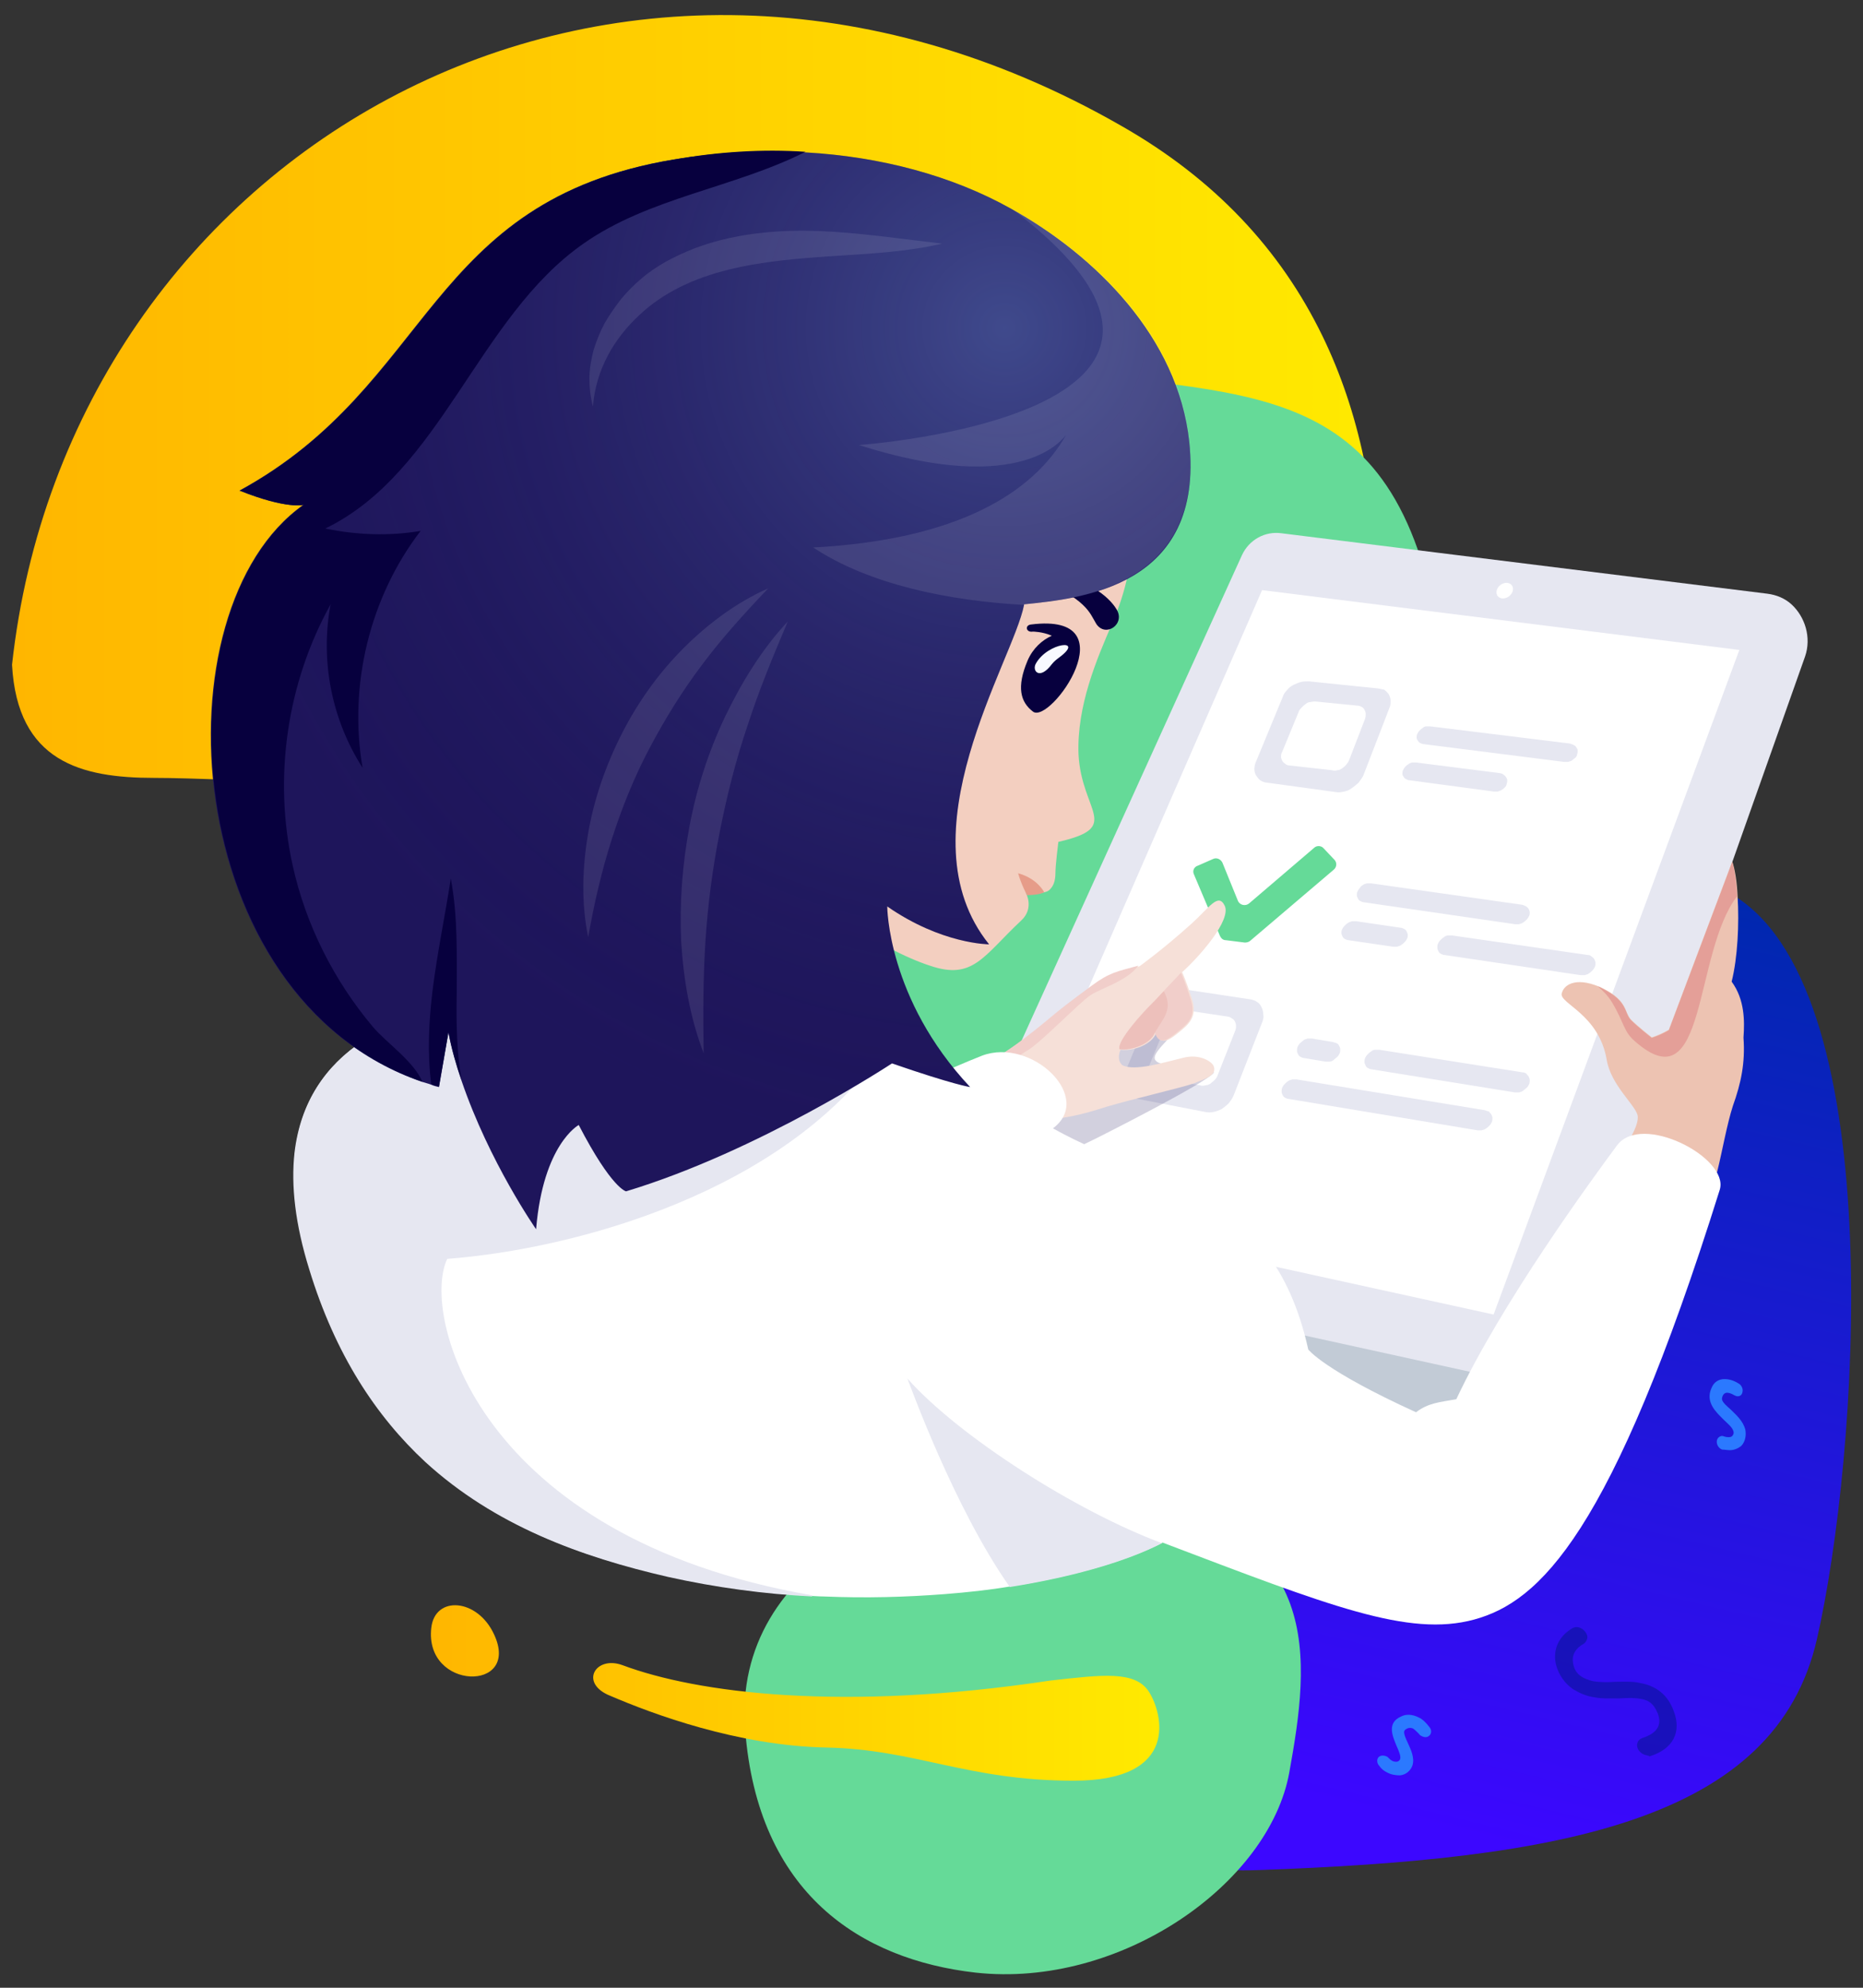
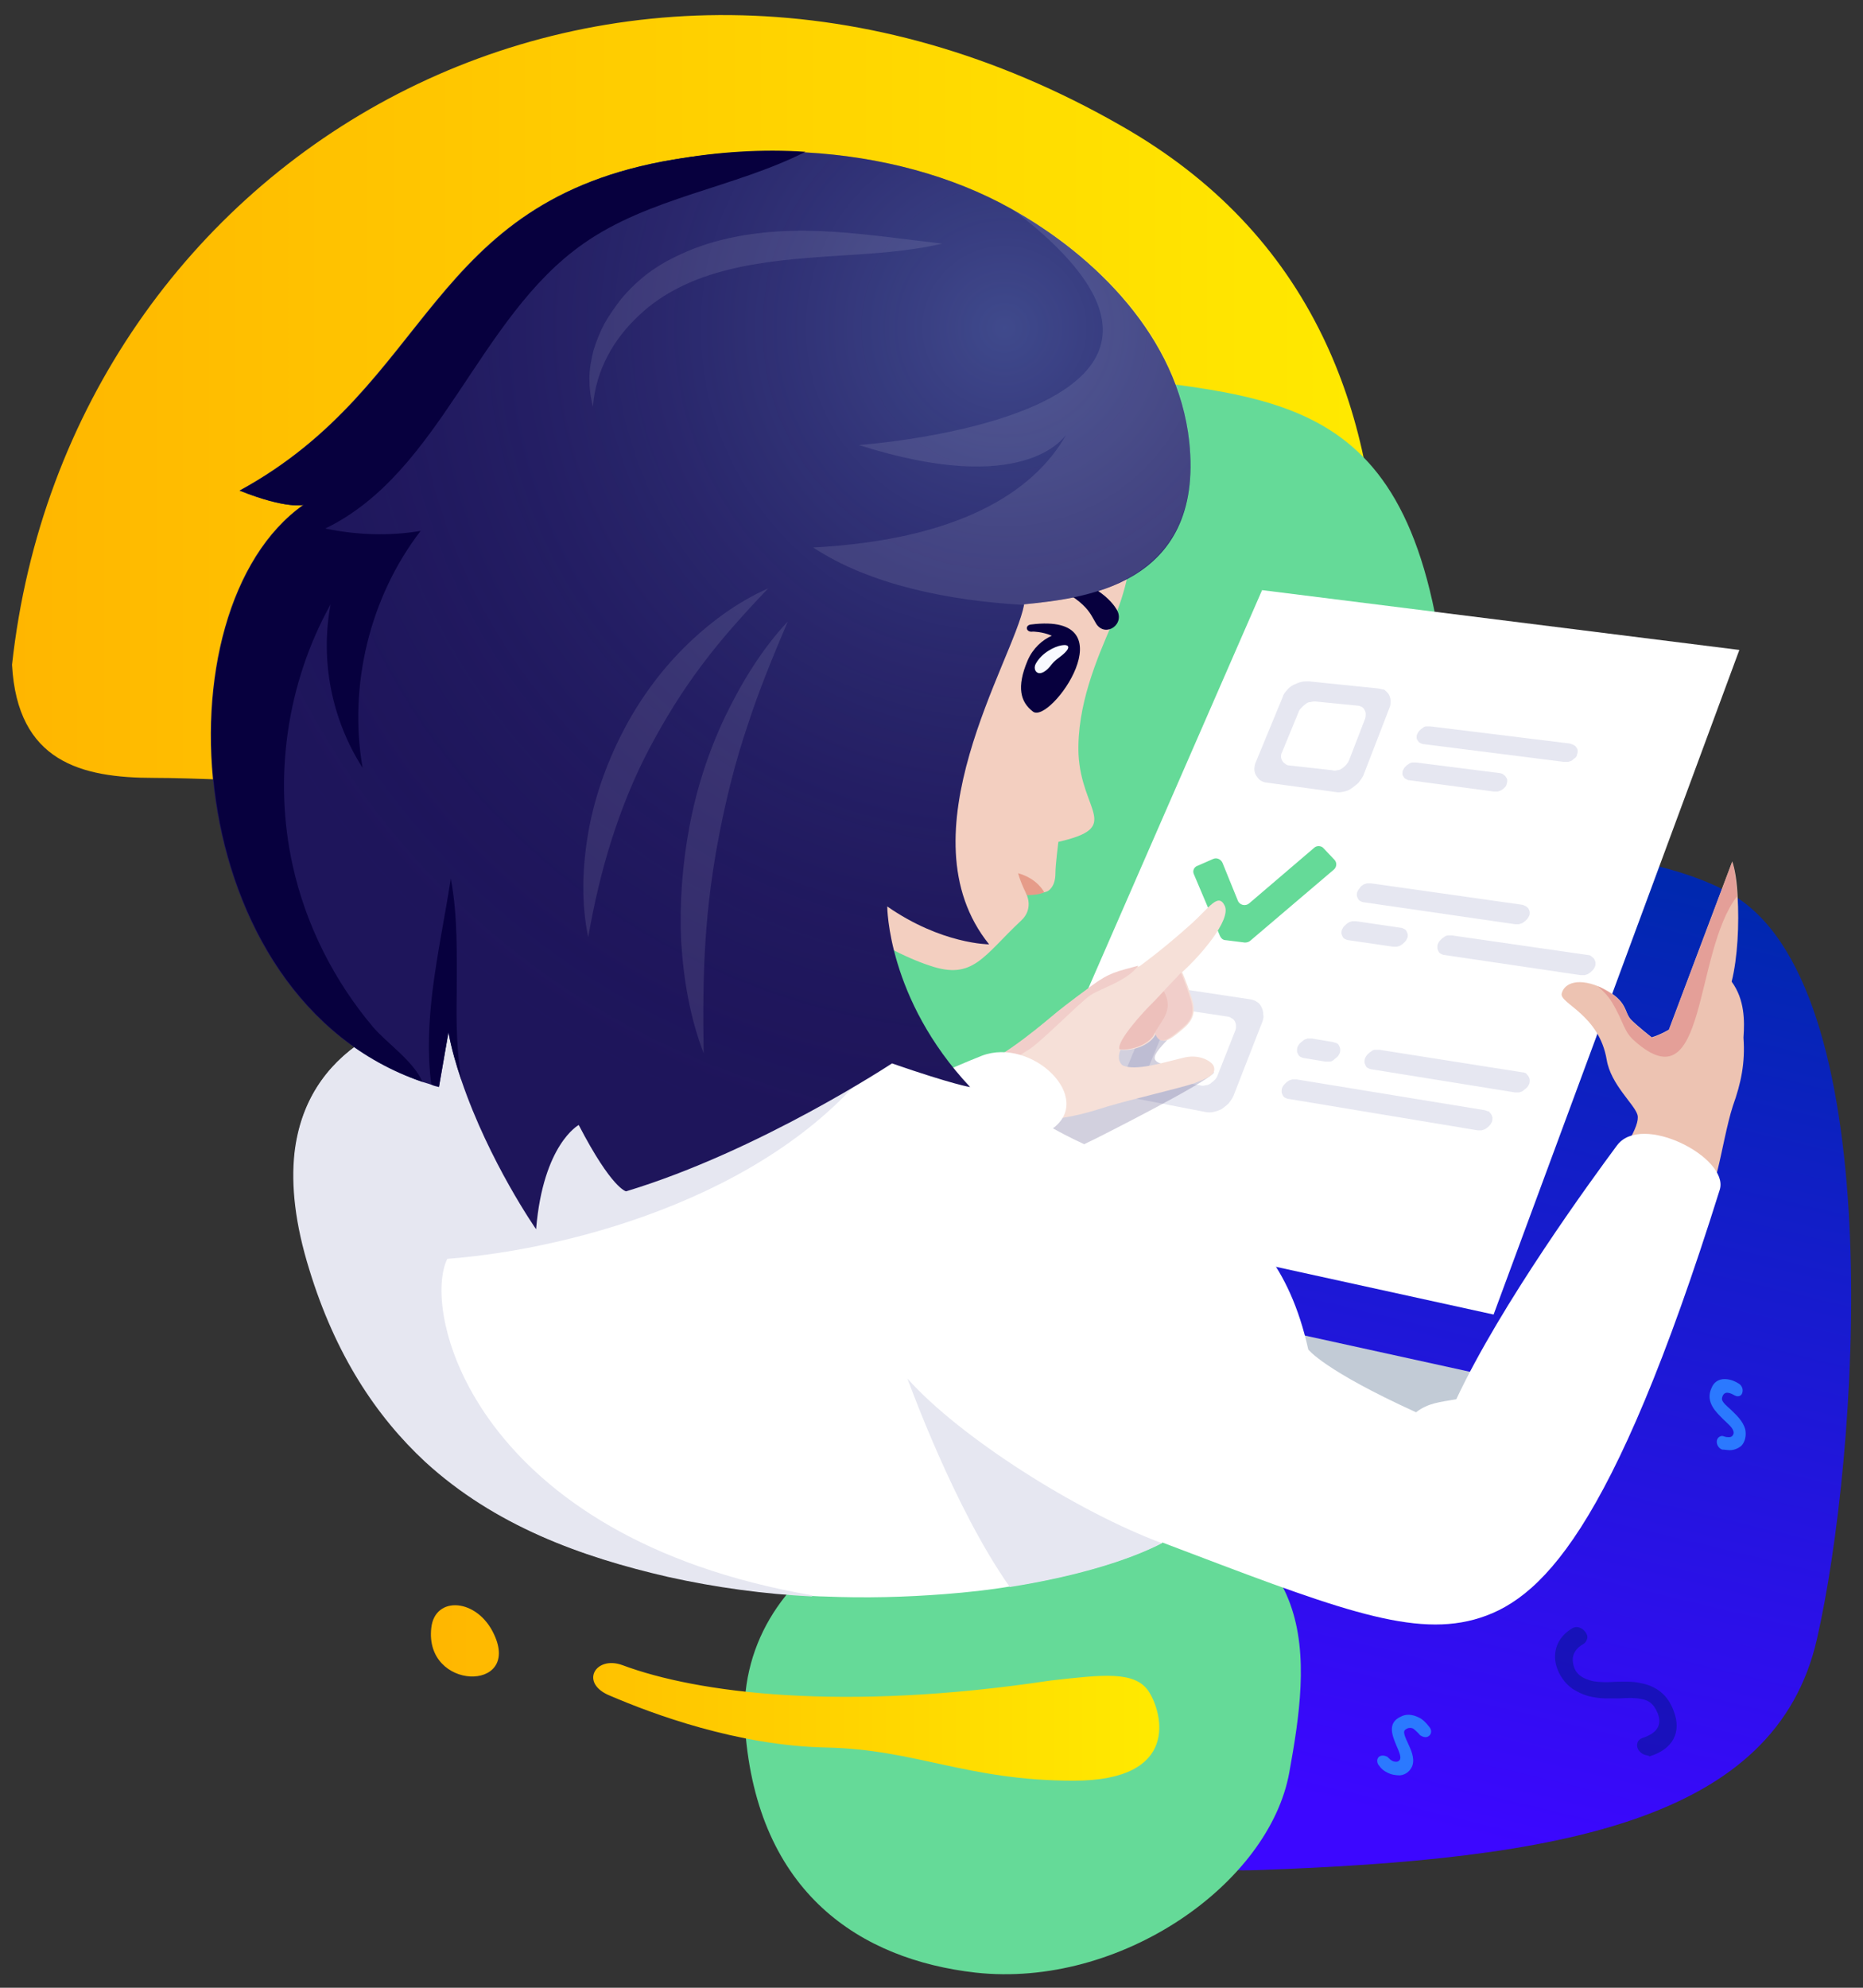
<svg xmlns="http://www.w3.org/2000/svg" width="120" height="128" viewBox="0 0 120 128" fill="none">
  <rect x="0" y="0" width="120" height="128" fill="#333333" stroke="none" />
  <path d="M60.124 83.657C61.001 98.38 61.344 121.113 80.95 120.426C100.554 119.74 114.362 117.26 117.032 105.551C119.702 93.879 121.762 64.243 111.882 57.797C102.004 51.351 58.255 52.19 60.124 83.657Z" fill="url(#paint0_linear_583_1718)" />
  <path d="M85.946 59.437C83.734 68.286 80.263 77.936 75.8 88.349L52.687 85.374L28.504 50.931C28.504 50.931 14.621 50.092 9.929 50.092C5.238 50.092 1.118 49.062 0.775 42.807C4.399 9.738 39.604 -10.592 72.215 8.098C78.242 11.53 82.475 16.069 85.183 21.638C89.913 31.364 89.799 44.104 85.946 59.437Z" fill="url(#paint1_linear_583_1718)" />
  <path d="M62.832 127.025C72.177 128.054 81.751 121.303 83.047 114.133C84.345 106.962 85.489 98.304 72.292 96.359C59.095 94.413 47.156 100.707 47.995 111.348C48.796 121.952 55.471 126.186 62.832 127.025Z" fill="#65DA98" />
  <path d="M90.638 71.185C82.323 77.135 72.711 82.284 69.965 84.153C65.235 87.433 58.98 84.001 55.7 81.598C52.153 79.004 52.763 71.757 51.008 66.112C49.025 59.666 51.581 52.991 50.283 37.429C49.216 24.613 58.141 22.782 72.177 24.346C85.107 25.796 92.85 26.749 93.537 50.626C93.804 57.797 92.659 64.662 90.638 71.185Z" fill="#65DA98" />
-   <path d="M116.269 42.273L99.639 89.226L98.915 91.285L58.942 82.17L59.399 81.14L59.628 80.606L79.996 35.751C80.454 34.759 81.484 34.187 82.551 34.34L113.828 38.23C114.438 38.306 114.972 38.535 115.392 38.916C116.269 39.718 116.689 41.052 116.269 42.273Z" fill="#E6E7F1" />
  <path d="M81.293 38.001L112.035 41.853L96.206 84.649L64.014 77.593L81.293 38.001Z" fill="white" />
-   <path d="M97.2 38.399C97.451 38.207 97.531 37.889 97.378 37.688C97.224 37.487 96.897 37.479 96.645 37.671C96.394 37.862 96.315 38.181 96.468 38.382C96.621 38.583 96.949 38.59 97.2 38.399Z" fill="white" />
  <path d="M80.568 64.357C80.53 64.357 80.53 64.357 80.568 64.357C80.53 64.357 80.53 64.357 80.568 64.357L76.029 63.671C75.877 63.633 75.686 63.671 75.496 63.709C75.305 63.747 75.152 63.823 75 63.899C74.847 64.014 74.694 64.128 74.58 64.243C74.466 64.395 74.351 64.548 74.275 64.701L72.406 69.201C72.33 69.392 72.291 69.544 72.291 69.735C72.291 69.888 72.33 70.04 72.368 70.193C72.444 70.346 72.52 70.46 72.635 70.536C72.749 70.612 72.902 70.689 73.093 70.727L77.631 71.604C77.822 71.642 78.013 71.642 78.165 71.604C78.356 71.566 78.547 71.49 78.699 71.413C78.852 71.299 79.005 71.185 79.157 71.032C79.271 70.879 79.386 70.727 79.462 70.536L81.293 65.845C81.369 65.654 81.407 65.501 81.369 65.311C81.369 65.158 81.331 65.005 81.255 64.853C81.178 64.701 81.102 64.586 80.95 64.51C80.874 64.433 80.721 64.395 80.568 64.357ZM74.542 69.392C74.427 69.354 74.351 69.316 74.275 69.278C74.198 69.201 74.16 69.163 74.084 69.049C74.046 68.972 74.008 68.858 74.008 68.782C74.008 68.667 74.046 68.553 74.084 68.477L75.228 65.692C75.266 65.578 75.343 65.501 75.419 65.387C75.496 65.311 75.572 65.235 75.686 65.158C75.8 65.082 75.877 65.044 75.991 65.044C76.106 65.005 76.22 65.005 76.296 65.044L79.081 65.463C79.195 65.463 79.271 65.54 79.348 65.578C79.424 65.616 79.5 65.692 79.539 65.769C79.576 65.845 79.615 65.959 79.615 66.035C79.615 66.15 79.615 66.226 79.576 66.341L78.432 69.24C78.394 69.354 78.318 69.468 78.242 69.544C78.165 69.621 78.051 69.697 77.975 69.773C77.86 69.85 77.746 69.888 77.631 69.888C77.517 69.926 77.403 69.926 77.288 69.888L74.542 69.392ZM83.047 49.291C82.933 49.291 82.857 49.253 82.781 49.177C82.704 49.139 82.628 49.062 82.59 48.986C82.552 48.91 82.514 48.834 82.514 48.719C82.514 48.643 82.514 48.528 82.59 48.414L83.658 45.82C83.696 45.706 83.772 45.629 83.849 45.553C83.925 45.477 84.001 45.401 84.115 45.324C84.192 45.248 84.306 45.21 84.421 45.21C84.535 45.172 84.649 45.172 84.726 45.172L87.434 45.439C87.548 45.439 87.624 45.477 87.701 45.515C87.777 45.553 87.853 45.629 87.892 45.706C87.93 45.782 87.968 45.858 87.968 45.973C87.968 46.049 87.968 46.163 87.93 46.278L86.9 48.948C86.862 49.062 86.785 49.139 86.709 49.253C86.633 49.329 86.556 49.406 86.442 49.482C86.328 49.558 86.251 49.596 86.137 49.596C86.022 49.634 85.908 49.634 85.794 49.596L83.047 49.291ZM88.769 44.333L84.306 43.875C84.153 43.875 83.963 43.875 83.81 43.913C83.658 43.951 83.467 44.027 83.314 44.104C83.162 44.18 83.01 44.294 82.895 44.447C82.781 44.561 82.666 44.714 82.628 44.867L80.912 49.024C80.835 49.177 80.797 49.367 80.797 49.52C80.797 49.672 80.835 49.825 80.912 49.94C80.988 50.054 81.064 50.168 81.178 50.245C81.293 50.321 81.446 50.397 81.598 50.397L86.061 51.007C86.251 51.045 86.404 51.007 86.595 50.969C86.785 50.931 86.938 50.855 87.09 50.74C87.243 50.626 87.396 50.511 87.51 50.397C87.624 50.245 87.739 50.092 87.815 49.94L89.494 45.591C89.57 45.439 89.57 45.286 89.57 45.133C89.57 44.981 89.531 44.867 89.456 44.714C89.379 44.599 89.265 44.485 89.15 44.409C89.112 44.409 88.96 44.371 88.769 44.333Z" fill="#E6E7F1" />
  <path d="M76.906 56.309L78.585 60.276C78.661 60.428 78.775 60.543 78.966 60.543L80.186 60.696C80.301 60.696 80.454 60.658 80.53 60.581L85.908 56.004C86.099 55.852 86.137 55.546 85.946 55.356L85.26 54.631C85.107 54.44 84.802 54.44 84.649 54.593L80.454 58.178C80.225 58.369 79.843 58.293 79.729 57.987L78.737 55.546C78.623 55.318 78.356 55.203 78.127 55.318L77.173 55.737C76.906 55.814 76.792 56.08 76.906 56.309Z" fill="#65DA98" />
  <path d="M96.626 49.787L91.21 49.1C91.134 49.1 91.019 49.1 90.943 49.1C90.867 49.139 90.79 49.139 90.714 49.215C90.638 49.253 90.561 49.329 90.523 49.368C90.447 49.444 90.409 49.52 90.371 49.596C90.333 49.673 90.333 49.749 90.333 49.825C90.333 49.902 90.371 49.977 90.409 50.016C90.447 50.092 90.485 50.13 90.561 50.168C90.638 50.207 90.714 50.245 90.79 50.245L96.207 50.969C96.283 50.969 96.397 50.969 96.473 50.969C96.55 50.931 96.664 50.931 96.741 50.855C96.817 50.817 96.893 50.741 96.931 50.702C97.007 50.626 97.046 50.55 97.046 50.473C97.084 50.397 97.084 50.321 97.084 50.245C97.084 50.168 97.046 50.092 97.007 50.054C96.969 49.977 96.931 49.94 96.855 49.902C96.817 49.825 96.741 49.825 96.626 49.787ZM97.999 58.255L88.311 56.882C88.235 56.882 88.12 56.882 88.044 56.882C87.968 56.92 87.853 56.92 87.777 56.996C87.701 57.034 87.624 57.11 87.586 57.187C87.51 57.263 87.472 57.339 87.434 57.416C87.396 57.492 87.396 57.568 87.396 57.644C87.396 57.721 87.434 57.797 87.472 57.873C87.51 57.949 87.548 57.987 87.624 58.026C87.701 58.064 87.777 58.102 87.853 58.102L97.58 59.513C97.656 59.513 97.77 59.513 97.847 59.513C97.923 59.475 98.037 59.475 98.114 59.399C98.19 59.361 98.266 59.285 98.343 59.208C98.419 59.132 98.457 59.056 98.495 58.979C98.533 58.903 98.533 58.827 98.533 58.751C98.533 58.674 98.495 58.598 98.457 58.521C98.419 58.445 98.343 58.407 98.305 58.369C98.152 58.293 98.075 58.255 97.999 58.255ZM102.271 61.496L93.537 60.238C93.46 60.238 93.346 60.238 93.27 60.238C93.193 60.238 93.079 60.276 93.002 60.352C92.927 60.391 92.85 60.467 92.774 60.543C92.698 60.619 92.659 60.696 92.621 60.772C92.583 60.848 92.583 60.924 92.583 61.039C92.583 61.115 92.621 61.191 92.659 61.268C92.698 61.344 92.736 61.382 92.812 61.42C92.888 61.458 92.965 61.496 93.041 61.496L101.814 62.794C101.89 62.794 102.004 62.794 102.08 62.794C102.157 62.755 102.271 62.755 102.348 62.679C102.424 62.641 102.5 62.565 102.576 62.488C102.653 62.412 102.691 62.336 102.729 62.26C102.767 62.183 102.767 62.107 102.767 61.992C102.767 61.916 102.729 61.84 102.691 61.764C102.653 61.687 102.576 61.649 102.538 61.611C102.462 61.535 102.386 61.496 102.271 61.496ZM90.218 59.742L87.358 59.323C87.281 59.323 87.167 59.323 87.091 59.323C87.014 59.361 86.9 59.361 86.824 59.437C86.747 59.475 86.671 59.551 86.595 59.628C86.518 59.704 86.481 59.78 86.442 59.857C86.404 59.933 86.404 60.009 86.404 60.085C86.404 60.162 86.442 60.238 86.481 60.314C86.518 60.391 86.556 60.428 86.633 60.467C86.709 60.505 86.785 60.543 86.862 60.543L89.722 60.962C89.799 60.962 89.913 60.962 89.989 60.962C90.066 60.924 90.18 60.924 90.256 60.848C90.333 60.81 90.409 60.734 90.485 60.657C90.561 60.581 90.6 60.505 90.638 60.428C90.676 60.352 90.676 60.276 90.676 60.2C90.676 60.123 90.638 60.047 90.6 59.971C90.561 59.895 90.523 59.857 90.447 59.819C90.371 59.78 90.295 59.742 90.218 59.742ZM98.037 69.049L88.845 67.599C88.769 67.599 88.654 67.599 88.578 67.599C88.502 67.599 88.388 67.638 88.311 67.714C88.235 67.752 88.159 67.828 88.082 67.904C88.006 67.981 87.968 68.057 87.93 68.133C87.892 68.21 87.892 68.324 87.892 68.4C87.892 68.477 87.93 68.553 87.968 68.629C88.006 68.706 88.044 68.744 88.12 68.782C88.197 68.82 88.273 68.858 88.349 68.858L97.58 70.345C97.656 70.345 97.77 70.345 97.847 70.345C97.923 70.308 98.037 70.308 98.114 70.231C98.19 70.155 98.266 70.117 98.343 70.04C98.419 69.964 98.457 69.888 98.495 69.812C98.533 69.735 98.533 69.621 98.533 69.545C98.533 69.468 98.495 69.392 98.457 69.316C98.419 69.24 98.343 69.201 98.305 69.125C98.228 69.087 98.152 69.049 98.037 69.049ZM85.87 67.103L84.497 66.874C84.421 66.874 84.306 66.874 84.23 66.874C84.154 66.913 84.039 66.913 83.963 66.989C83.887 67.065 83.81 67.103 83.734 67.18C83.658 67.256 83.62 67.333 83.581 67.409C83.543 67.485 83.543 67.599 83.543 67.676C83.543 67.752 83.581 67.828 83.62 67.904C83.658 67.981 83.696 68.019 83.772 68.057C83.849 68.095 83.925 68.133 84.001 68.133L85.374 68.362C85.451 68.362 85.565 68.362 85.641 68.362C85.718 68.362 85.832 68.324 85.908 68.248C85.985 68.172 86.061 68.133 86.137 68.057C86.213 67.981 86.251 67.904 86.29 67.828C86.328 67.752 86.328 67.638 86.328 67.561C86.328 67.485 86.29 67.409 86.251 67.333C86.213 67.256 86.175 67.218 86.099 67.18C86.022 67.142 85.947 67.142 85.87 67.103ZM95.634 71.49L83.505 69.506C83.429 69.506 83.315 69.506 83.238 69.506C83.162 69.545 83.047 69.545 82.971 69.621C82.895 69.659 82.819 69.735 82.742 69.812C82.666 69.888 82.628 69.964 82.59 70.04C82.552 70.117 82.552 70.231 82.552 70.308C82.552 70.384 82.59 70.46 82.628 70.536C82.666 70.613 82.704 70.651 82.781 70.689C82.857 70.727 82.933 70.765 83.01 70.765L95.177 72.787C95.253 72.787 95.368 72.787 95.444 72.787C95.52 72.749 95.634 72.749 95.711 72.672C95.787 72.634 95.863 72.558 95.94 72.481C96.016 72.405 96.054 72.329 96.092 72.253C96.13 72.177 96.13 72.062 96.13 71.986C96.13 71.909 96.092 71.833 96.054 71.757C96.016 71.681 95.94 71.642 95.902 71.566C95.825 71.566 95.749 71.528 95.634 71.49ZM101.127 47.88L92.125 46.774C92.049 46.774 91.935 46.774 91.859 46.774C91.782 46.774 91.706 46.812 91.629 46.888C91.553 46.926 91.477 47.002 91.439 47.041C91.363 47.117 91.325 47.193 91.286 47.27C91.248 47.346 91.248 47.422 91.248 47.498C91.248 47.575 91.286 47.651 91.325 47.689C91.363 47.766 91.401 47.804 91.477 47.842C91.553 47.88 91.629 47.918 91.706 47.918L100.746 49.062C100.822 49.062 100.936 49.062 101.012 49.062C101.089 49.024 101.203 49.024 101.28 48.948C101.356 48.872 101.432 48.834 101.47 48.795C101.546 48.719 101.585 48.643 101.585 48.566C101.623 48.49 101.623 48.414 101.623 48.338C101.623 48.261 101.585 48.185 101.546 48.147C101.508 48.071 101.47 48.032 101.394 47.994C101.28 47.918 101.203 47.918 101.127 47.88Z" fill="#E6E7F1" />
  <path d="M99.639 89.264L97.846 92.811L58.903 82.17L59.399 81.14L59.628 80.644L98.914 89.264H99.639Z" fill="#C2CBD6" />
  <path d="M111.616 71.223C111.235 72.405 110.929 74.16 110.624 75.38C110.548 75.724 110.433 76.029 110.319 76.296C110.205 76.601 110.014 77.211 109.747 77.936C109.022 79.881 107.726 82.703 105.323 82.742C102.042 82.78 100.135 80.034 103.11 76.181C104.483 74.236 105.666 72.52 105.475 71.795C105.284 71.109 103.759 69.85 103.492 68.248C102.996 65.311 100.44 64.624 100.593 63.976C100.746 63.327 101.661 62.87 103.301 63.671C104.865 64.472 104.598 65.158 105.055 65.654C105.513 66.112 106.391 66.798 106.391 66.798C107.001 66.608 107.496 66.302 107.496 66.302L111.578 55.47C111.769 56.042 111.883 56.843 111.921 57.682C112.035 59.513 111.921 61.687 111.54 63.213C112.379 64.357 112.379 65.731 112.303 66.798C112.303 66.798 112.303 66.798 112.303 66.836C112.417 68.438 112.15 69.736 111.616 71.223Z" fill="#EDC3B2" />
  <path d="M111.883 57.721C109.06 61.42 109.976 71.147 105.323 67.065C104.56 66.417 104.636 65.883 103.835 64.548C103.53 64.052 103.187 63.747 102.919 63.518C103.034 63.556 103.187 63.633 103.301 63.709C104.865 64.51 104.598 65.197 105.055 65.692C105.513 66.15 106.39 66.836 106.39 66.836C107.001 66.646 107.496 66.34 107.496 66.34L111.578 55.508C111.73 56.042 111.845 56.843 111.883 57.721Z" fill="#E49F98" />
  <path opacity="0.2" d="M78.203 69.049C77.86 69.659 70.651 73.283 70.651 73.283L66.646 75.228L63.137 72.977L68.134 67.561L75.038 65.082L76.601 65.501C73.474 68.782 73.321 68.324 78.203 69.049Z" fill="#1E155B" />
  <path d="M78.165 68.629C78.433 69.24 77.631 69.468 76.869 69.774C76.106 70.04 72.978 70.765 71.3 71.261C69.621 71.795 68.706 72.024 66.418 72.215C64.129 72.367 62.794 74.388 59.476 73.435C57.264 72.825 58.675 71.223 60.391 70.04C61.268 69.43 62.222 68.934 62.87 68.744C64.701 68.133 67.524 65.654 68.134 65.158C68.744 64.662 70.079 63.671 70.346 63.48C71.567 62.641 72.025 62.603 73.398 62.221C73.398 62.221 74.847 61.192 76.754 59.475C77.898 58.445 78.471 57.453 78.89 58.331C79.31 59.246 77.326 61.535 76.144 62.603C76.144 62.603 76.335 62.984 76.754 64.243C77.174 65.501 76.564 65.959 75.915 66.493C75.267 67.027 74.733 67.333 74.466 66.531C74.199 67.256 72.978 67.714 72.177 67.599C72.177 67.599 71.872 68.21 72.291 68.591C73.093 69.011 75 68.4 76.144 68.133C77.212 67.828 78.013 68.324 78.165 68.629Z" fill="#F6E0D8" />
  <path d="M73.321 62.183C72.597 63.175 70.918 63.633 70.232 64.09C69.545 64.548 66.952 67.218 66.189 67.638C65.464 68.057 63.748 69.468 62.603 69.811C61.917 70.002 60.849 70.346 60.353 70.04C61.23 69.43 62.184 68.934 62.832 68.744C64.663 68.133 67.486 65.654 68.096 65.158C68.706 64.662 70.041 63.671 70.308 63.48C71.491 62.603 71.948 62.565 73.321 62.183Z" fill="#F1CECA" />
  <path d="M75.838 66.455C75.19 66.989 74.656 67.333 74.389 66.493C74.122 67.218 72.901 67.676 72.101 67.561C71.948 66.989 73.74 65.082 74.046 64.777C74.236 64.586 74.504 64.319 74.885 63.899C75.19 63.556 75.572 63.175 76.067 62.641C76.067 62.641 76.258 63.022 76.677 64.281C77.097 65.501 76.487 65.921 75.838 66.455Z" fill="#F1CECA" />
  <path d="M63.251 67.981C66.456 66.76 70.575 70.727 67.752 72.71C64.93 74.732 58.598 77.936 58.598 77.936L55.776 71.223C55.737 71.223 61.573 68.629 63.251 67.981Z" fill="white" />
  <path opacity="0.3" d="M74.389 66.493C74.122 67.218 72.901 67.676 72.101 67.561C71.948 66.989 73.74 65.082 74.046 64.777C74.236 64.586 74.504 64.319 74.885 63.899C74.923 63.862 74.923 63.862 74.961 63.824C75.609 65.006 74.885 65.616 74.389 66.493Z" fill="#E49F98" />
  <path d="M110.777 76.601C103.797 98.876 99.143 103.148 94.948 104.292C90.714 105.436 85.641 103.415 74.885 99.334C72.673 100.478 69.202 101.508 65.083 102.156C63.747 102.385 62.298 102.538 60.849 102.652C58.369 102.843 55.776 102.919 53.068 102.804C52.724 102.804 52.381 102.766 52.076 102.766C49.101 102.576 46.05 102.194 43.075 101.508C37.429 100.249 31.899 98.227 27.436 94.108C24.27 91.171 21.639 87.204 19.96 81.712C19.045 78.775 18.778 76.296 19.007 74.198C20.113 64.586 31.975 63.06 43.952 64.739C53.487 66.074 62.908 69.697 67.257 72.329C73.893 76.334 81.865 76.067 84.268 86.899C84.268 86.899 85.26 88.234 91.21 90.942C92.011 90.332 92.736 90.294 93.803 90.103C96.702 83.924 102.5 75.991 104.14 73.778C105.704 71.604 111.387 74.541 110.777 76.601Z" fill="white" />
  <path d="M74.847 99.372C72.635 100.516 69.164 101.546 65.044 102.194C61.459 97.121 58.56 89.035 58.446 88.768C61.802 92.544 69.393 97.35 74.847 99.372Z" fill="#E6E7F1" />
  <path d="M56.729 67.828C52.419 65.654 45.477 63.48 32.776 64.319C25.415 64.815 19.732 67.714 18.969 74.236C18.74 76.334 19.007 78.813 19.922 81.75C21.601 87.242 24.232 91.209 27.398 94.146C31.861 98.227 37.391 100.249 43.036 101.546C46.126 102.232 49.253 102.652 52.305 102.804C52.305 102.766 52.305 102.766 52.305 102.728C30.716 98.99 27.093 84.611 28.809 81.064C37.239 80.415 50.36 76.716 56.729 67.828Z" fill="#E6E7F1" />
  <path d="M40.1 107.229C44.905 109.022 54.25 110.242 67.638 108.221C71.033 107.839 73.13 107.572 74.008 108.945C74.885 110.318 76.03 114.667 69.164 114.667C62.298 114.667 58.98 112.645 53.221 112.531C47.499 112.416 42.007 110.357 39.337 109.212C37.277 108.411 38.345 106.58 40.1 107.229ZM31.823 105.246C30.755 102.919 28.009 102.728 27.78 104.826C27.322 108.869 33.577 108.984 31.823 105.246Z" fill="url(#paint2_linear_583_1718)" />
  <path d="M71.643 40.137C70.651 42.426 69.355 45.439 69.469 48.566C69.66 52.305 72.33 53.258 68.172 54.212C68.172 54.212 67.982 55.699 67.982 56.233C67.982 56.691 67.867 57.034 67.638 57.263C67.371 57.568 66.799 57.492 66.075 57.492C66.075 57.492 66.646 58.483 65.769 59.285C63.328 61.573 62.68 63.137 59.895 62.183C58.37 61.688 56.348 60.658 53.106 58.598C53.106 58.598 51.39 57.682 48.987 55.699C48.453 55.242 47.88 54.746 47.346 54.25C47.232 54.135 47.08 54.021 46.965 53.868C46.812 53.716 46.698 53.601 46.546 53.449C46.164 53.067 45.783 52.686 45.401 52.305C45.325 52.228 45.249 52.152 45.211 52.075C42.541 49.139 40.214 45.591 39.794 41.816C38.841 32.738 46.774 23.431 57.607 23.049C59.59 22.973 62.07 23.431 64.472 24.384C70.423 26.787 75.267 31.67 71.643 40.137Z" fill="#F3CFC0" />
  <path d="M71.91 39.222C71.757 38.955 70.384 36.895 66.722 37.162C70.041 38.65 70.155 39.412 70.613 40.175C71.223 41.09 72.52 40.175 71.91 39.222Z" fill="#07003E" />
  <path d="M66.418 40.213C65.998 40.251 66.074 40.747 66.532 40.671C66.532 40.671 67.142 40.671 67.752 40.938C67.142 41.205 66.532 41.739 66.188 42.54C65.464 44.256 65.731 45.21 66.532 45.82C67.638 46.697 72.825 39.412 66.418 40.213Z" fill="#07003E" />
  <path d="M67.752 42.769C66.951 43.837 66.456 43.188 66.722 42.731C67.485 41.358 69.926 41.09 68.21 42.349C68.058 42.464 67.905 42.578 67.752 42.769Z" fill="#F8FAFF" />
  <path d="M65.96 38.916V38.955C65.273 42.54 58.026 53.754 63.709 60.81C63.709 60.81 60.658 60.81 57.149 58.369C57.149 58.369 57.149 64.319 62.489 70.002C62.489 70.002 61.421 69.85 57.454 68.477C57.454 68.477 48.91 74.122 40.328 76.715C40.328 76.715 39.413 76.563 37.277 72.443C37.277 72.443 34.988 73.664 34.531 79.156C34.531 79.156 31.517 74.846 29.725 69.583C29.381 68.591 29.076 67.523 28.886 66.493L28.275 70.002C28.123 69.964 27.932 69.926 27.779 69.85C27.589 69.774 27.398 69.735 27.169 69.659C11.455 64.243 10.005 39.222 19.541 32.509C19.541 32.509 18.473 32.814 15.421 31.593C27.932 24.766 27.398 12.942 43.38 10.272C46.202 9.814 49.101 9.623 51.885 9.814C56.691 10.081 61.306 11.302 65.121 13.438C70.537 16.451 75.877 21.714 76.601 28.427C77.593 37.849 69.583 38.535 65.96 38.916Z" fill="#1E155B" />
  <path opacity="0.6" d="M65.96 38.916V38.955C65.273 42.54 58.026 53.754 63.709 60.81C63.709 60.81 60.658 60.81 57.149 58.369C57.149 58.369 57.149 64.319 62.489 70.002C62.489 70.002 61.421 69.85 57.454 68.477C57.454 68.477 48.91 74.122 40.328 76.715C40.328 76.715 39.413 76.563 37.277 72.443C37.277 72.443 34.988 73.664 34.531 79.156C34.531 79.156 31.517 74.846 29.725 69.583C29.381 68.591 29.076 67.523 28.886 66.493L28.275 70.002C28.123 69.964 27.932 69.926 27.779 69.85C27.589 69.774 27.398 69.735 27.169 69.659C11.455 64.243 10.005 39.222 19.541 32.509C19.541 32.509 18.473 32.814 15.421 31.593C27.932 24.766 27.398 12.942 43.38 10.272C46.202 9.814 49.101 9.623 51.885 9.814C56.691 10.081 61.306 11.302 65.121 13.438C70.537 16.451 75.877 21.714 76.601 28.427C77.593 37.849 69.583 38.535 65.96 38.916Z" fill="url(#paint3_radial_583_1718)" />
  <path d="M67.256 57.453C67.256 57.453 66.837 56.576 65.578 56.233C65.769 56.919 66.15 57.644 66.15 57.644C66.15 57.644 66.951 57.644 67.256 57.453Z" fill="#E69C89" />
  <path opacity="0.1" d="M65.96 38.916V38.955C61.154 38.688 56.005 37.658 52.381 35.255C61.726 34.759 66.57 31.708 68.668 28.008C68.515 28.16 65.96 32.051 55.318 28.656C55.356 28.656 82.742 26.749 65.121 13.399C70.537 16.413 75.915 21.562 76.601 28.313C77.593 37.772 69.583 38.535 65.96 38.916ZM44.409 53.22C43.952 55.661 43.761 58.14 43.875 60.619C44.028 63.099 44.447 65.54 45.325 67.828C45.286 65.387 45.286 62.984 45.439 60.619C45.592 58.255 45.897 55.928 46.354 53.601C46.812 51.275 47.384 48.986 48.147 46.736C48.872 44.485 49.787 42.273 50.741 40.023C49.063 41.815 47.766 43.951 46.698 46.163C45.63 48.414 44.867 50.779 44.409 53.22ZM49.482 37.887C47.422 38.802 45.592 40.175 44.028 41.739C42.426 43.341 41.091 45.21 40.061 47.231C39.031 49.253 38.268 51.427 37.887 53.639C37.506 55.852 37.429 58.14 37.887 60.352C38.268 58.178 38.764 56.042 39.413 54.021C40.061 51.999 40.862 50.016 41.854 48.147C42.845 46.278 43.952 44.485 45.249 42.769C46.507 41.09 47.956 39.489 49.482 37.887ZM41.167 20.303C42.731 18.816 44.753 17.9 46.927 17.366C49.063 16.832 51.351 16.642 53.678 16.489C56.005 16.336 58.407 16.222 60.696 15.688C58.331 15.421 56.043 15.078 53.678 14.925C51.313 14.773 48.872 14.849 46.431 15.459C45.82 15.612 45.249 15.802 44.638 16.031C44.066 16.26 43.494 16.527 42.922 16.832C42.388 17.137 41.854 17.481 41.358 17.9C40.862 18.32 40.404 18.777 40.023 19.235C39.642 19.731 39.26 20.265 38.955 20.799C38.65 21.371 38.421 21.943 38.23 22.553C38.078 23.164 37.963 23.774 37.963 24.384C37.963 24.995 38.039 25.605 38.192 26.177C38.383 23.774 39.565 21.791 41.167 20.303Z" fill="white" />
  <path d="M51.885 9.776C47.27 12.103 41.816 12.713 37.582 15.688C30.755 20.456 28.428 30.411 20.952 34.034C22.974 34.454 25.071 34.53 27.093 34.187C23.813 38.459 22.439 44.142 23.355 49.444C21.372 46.354 20.609 42.54 21.295 38.916C18.473 43.989 17.596 50.092 18.854 55.737C19.693 59.551 21.524 63.175 24.041 66.15C24.881 67.142 26.635 68.324 27.207 69.659C11.493 64.243 10.043 39.222 19.579 32.509C19.579 32.509 18.511 32.814 15.46 31.593C27.97 24.766 27.436 12.942 43.418 10.272C46.24 9.776 49.101 9.585 51.885 9.776Z" fill="#07003E" />
  <path d="M89.341 114.133C89.608 114.285 89.913 114.323 90.18 114.323C90.561 114.285 90.867 114.018 90.981 113.675C91.133 113.179 90.867 112.645 90.676 112.225C90.371 111.577 90.371 111.425 90.638 111.31C90.79 111.234 90.943 111.272 91.019 111.31C91.133 111.386 91.248 111.501 91.401 111.653C91.439 111.73 91.515 111.768 91.591 111.806C91.744 111.882 91.897 111.882 92.011 111.806C92.201 111.691 92.24 111.425 92.087 111.234C91.858 110.929 91.629 110.7 91.362 110.585C90.981 110.395 90.561 110.357 90.218 110.547C89.303 110.967 89.722 111.844 89.951 112.416C90.103 112.76 90.256 113.103 90.18 113.294C90.142 113.37 90.065 113.446 89.951 113.446C89.875 113.446 89.76 113.446 89.646 113.37C89.57 113.332 89.494 113.255 89.417 113.179C89.379 113.141 89.341 113.103 89.303 113.103C89.15 113.027 88.921 113.027 88.807 113.141C88.654 113.294 88.692 113.56 88.845 113.713C88.998 113.942 89.188 114.056 89.341 114.133ZM111.425 93.383C111.692 93.383 111.959 93.269 112.15 93.117C112.417 92.849 112.493 92.43 112.417 92.049C112.264 91.476 111.807 91.095 111.463 90.751C110.891 90.256 110.853 90.141 110.967 89.874C111.044 89.722 111.158 89.684 111.234 89.684C111.349 89.684 111.501 89.722 111.692 89.836C111.768 89.874 111.845 89.912 111.921 89.912C112.073 89.912 112.188 89.836 112.226 89.684C112.302 89.455 112.188 89.188 111.959 89.073C111.654 88.883 111.349 88.806 111.082 88.806C110.7 88.806 110.395 88.997 110.243 89.378C109.823 90.294 110.548 90.942 111.005 91.4C111.273 91.667 111.578 91.896 111.654 92.163C111.692 92.277 111.654 92.392 111.578 92.468C111.501 92.544 111.425 92.544 111.349 92.544C111.273 92.544 111.196 92.544 111.082 92.506C111.044 92.506 111.005 92.468 110.929 92.468C110.777 92.468 110.624 92.582 110.586 92.773C110.548 93.002 110.7 93.269 110.929 93.345C111.082 93.345 111.273 93.383 111.425 93.383Z" fill="#2B79FF" />
  <path d="M29.725 69.545C29.382 68.553 29.076 67.485 28.886 66.455L28.275 69.964C28.123 69.926 27.932 69.888 27.78 69.812C27.513 67.79 27.627 65.769 27.856 63.824C28.161 61.382 28.657 59.017 29.038 56.576C29.496 59.017 29.42 61.535 29.42 63.938C29.382 65.883 29.42 67.752 29.725 69.545Z" fill="#07003E" />
  <path opacity="0.5" d="M106.047 113.027C105.819 112.989 105.628 112.836 105.513 112.645C105.361 112.34 105.475 112.035 105.78 111.921C106.734 111.615 107.077 111.081 106.772 110.318C106.505 109.67 106.162 109.479 105.704 109.403C105.323 109.327 104.865 109.327 104.369 109.365C103.797 109.365 103.225 109.403 102.653 109.289C102.157 109.212 101.737 109.022 101.356 108.793C100.707 108.373 100.25 107.61 100.173 106.886C100.097 106.009 100.517 105.284 101.318 104.826C101.432 104.788 101.546 104.75 101.661 104.788C101.852 104.826 102.004 104.941 102.119 105.093C102.233 105.246 102.271 105.398 102.233 105.513C102.195 105.665 102.119 105.78 102.004 105.856C101.508 106.123 101.241 106.543 101.318 107.038C101.356 107.42 101.546 107.763 101.852 107.954C102.08 108.106 102.309 108.182 102.614 108.259C103.072 108.335 103.568 108.335 104.064 108.297C104.598 108.297 105.132 108.259 105.628 108.373C106.696 108.564 107.42 109.136 107.802 110.166C108.336 111.539 107.764 112.645 106.238 113.103C106.238 113.065 106.162 113.065 106.047 113.027Z" fill="#001686" />
  <defs>
    <linearGradient id="paint0_linear_583_1718" x1="97.544" y1="54.582" x2="82.896" y2="115.488" gradientUnits="userSpaceOnUse">
      <stop stop-color="#0028AF" />
      <stop offset="0.999" stop-color="#3C07FF" />
    </linearGradient>
    <linearGradient id="paint1_linear_583_1718" x1="0.777" y1="44.675" x2="88.785" y2="44.675" gradientUnits="userSpaceOnUse">
      <stop stop-color="#FFB600" />
      <stop offset="1" stop-color="#FFEA00" />
    </linearGradient>
    <linearGradient id="paint2_linear_583_1718" x1="27.747" y1="109.026" x2="74.677" y2="109.026" gradientUnits="userSpaceOnUse">
      <stop stop-color="#FFB600" />
      <stop offset="1" stop-color="#FFEA00" />
    </linearGradient>
    <radialGradient id="paint3_radial_583_1718" cx="0" cy="0" r="1" gradientUnits="userSpaceOnUse" gradientTransform="translate(64.778 21.014) scale(54.471 54.471)">
      <stop stop-color="#8EC4FE" stop-opacity="0.5" />
      <stop offset="1" stop-color="#1E155C" stop-opacity="0" />
    </radialGradient>
  </defs>
</svg>